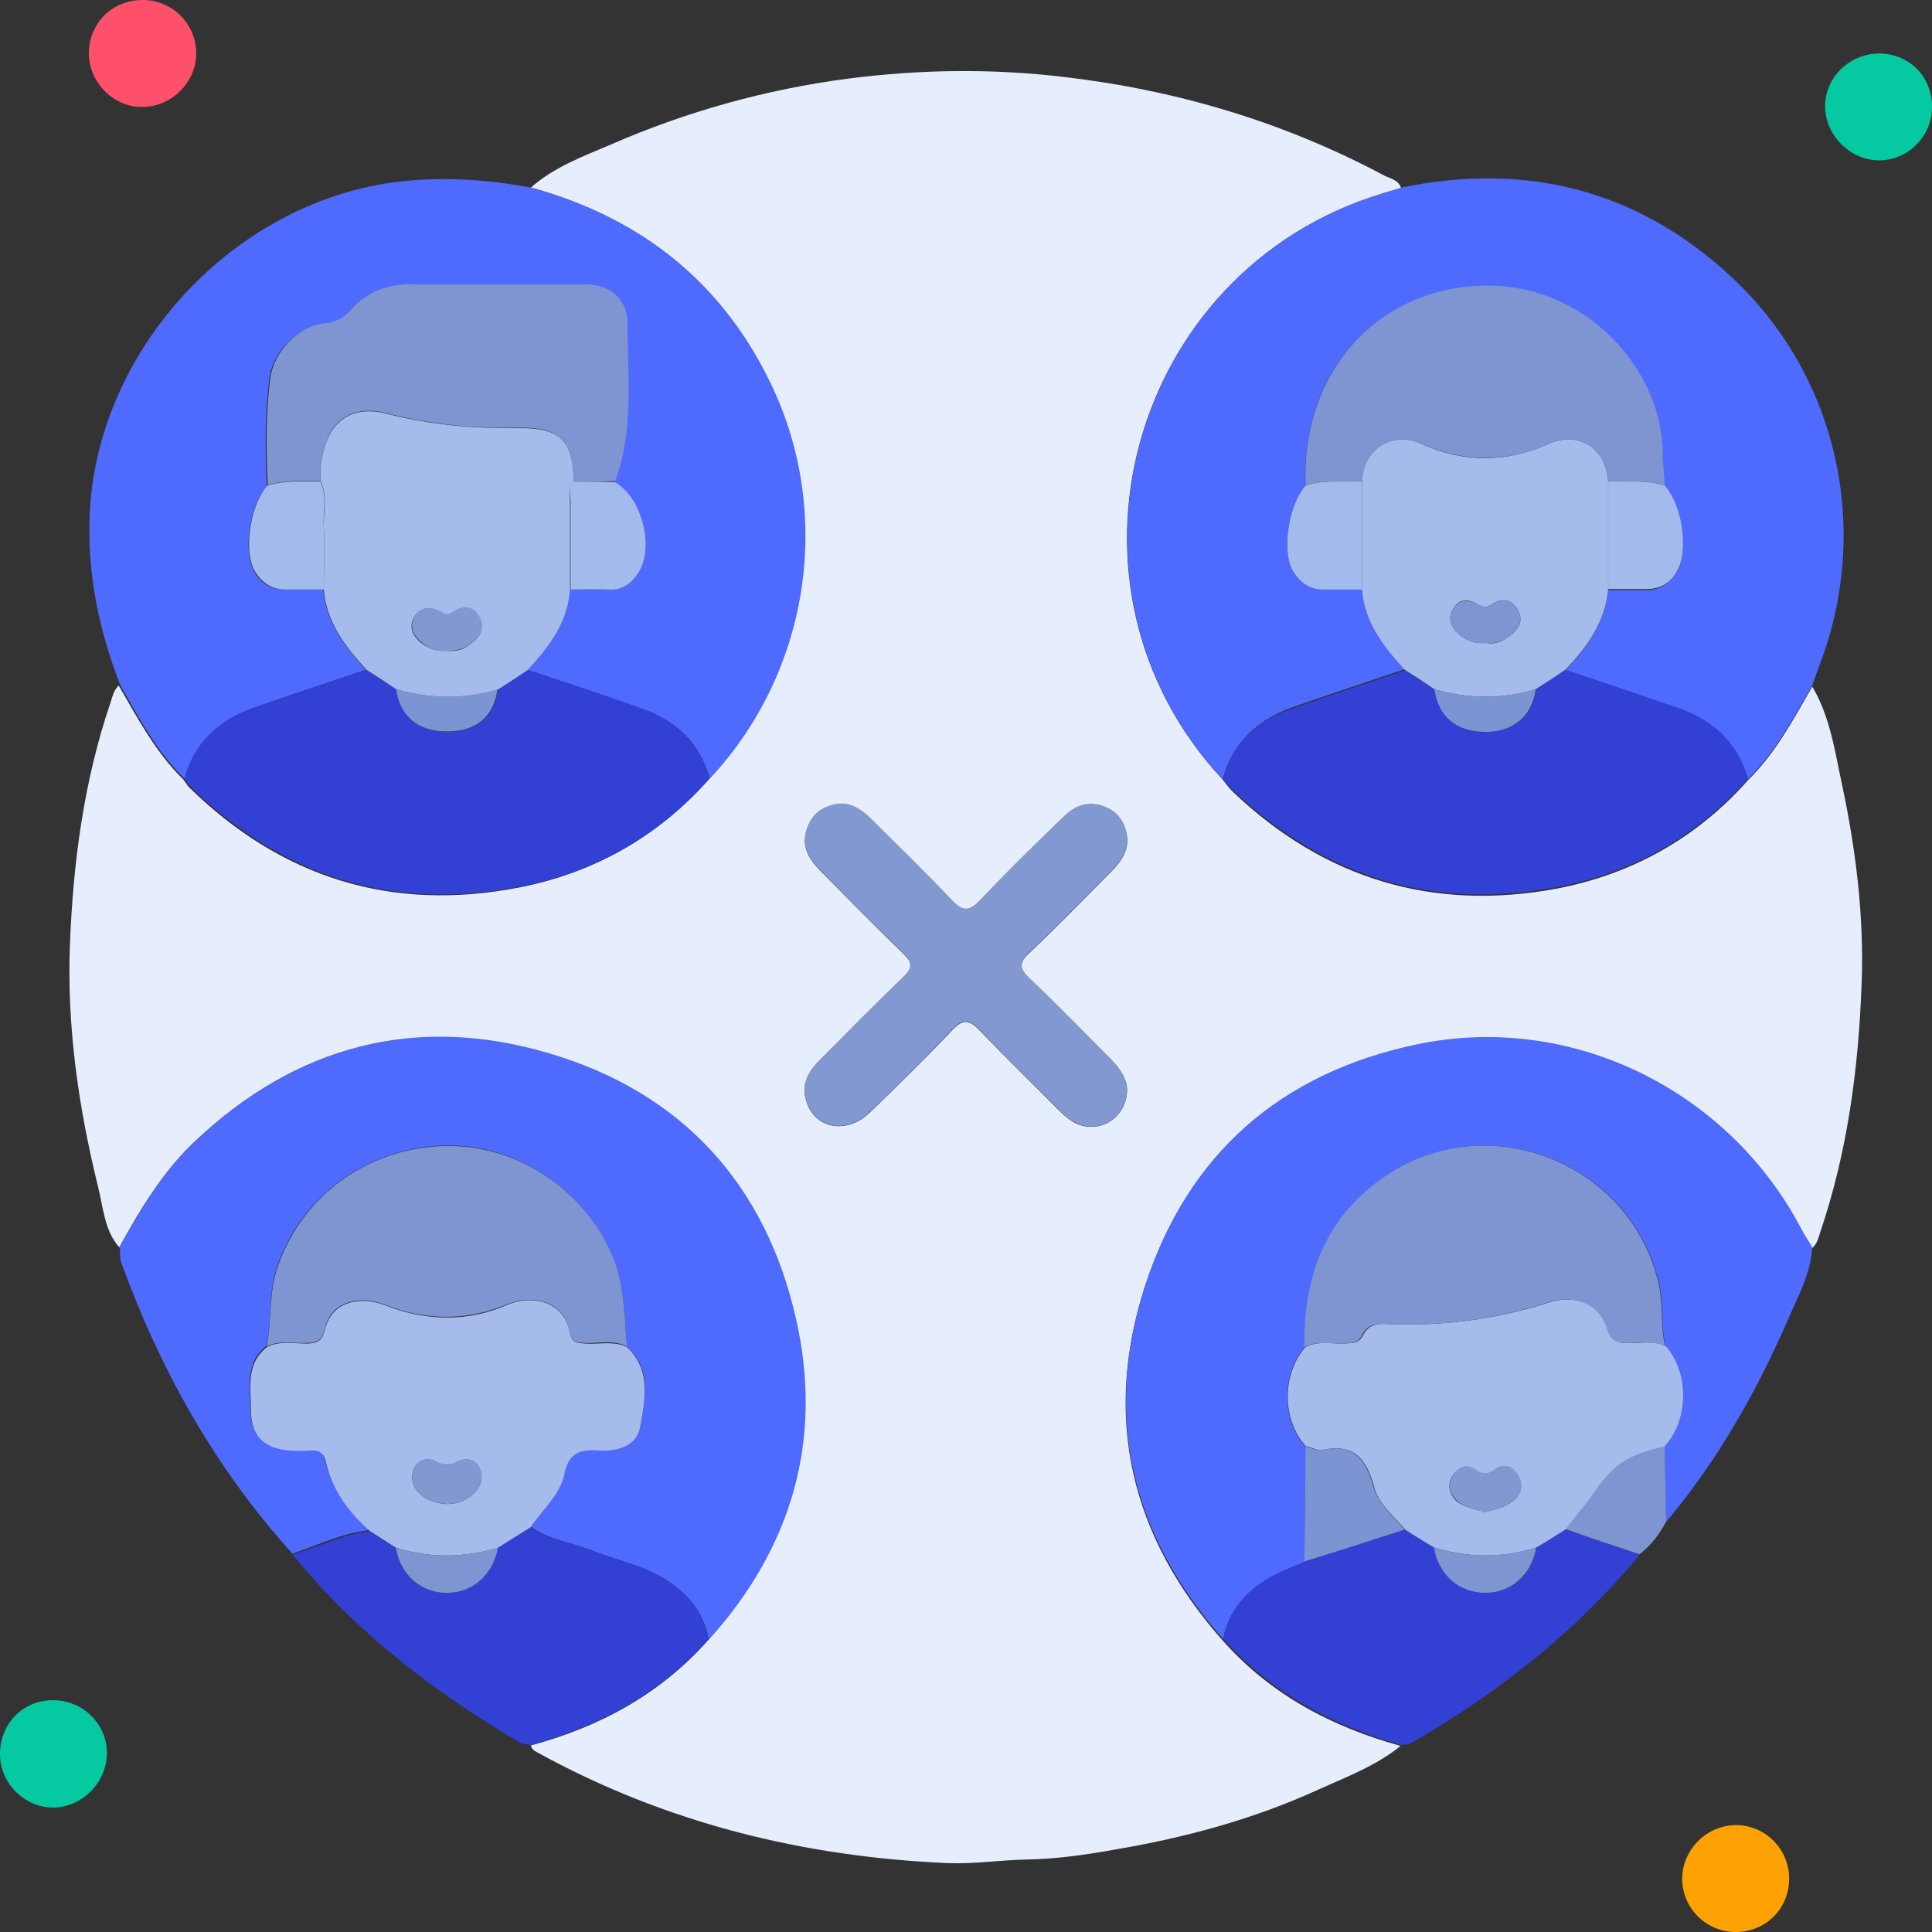
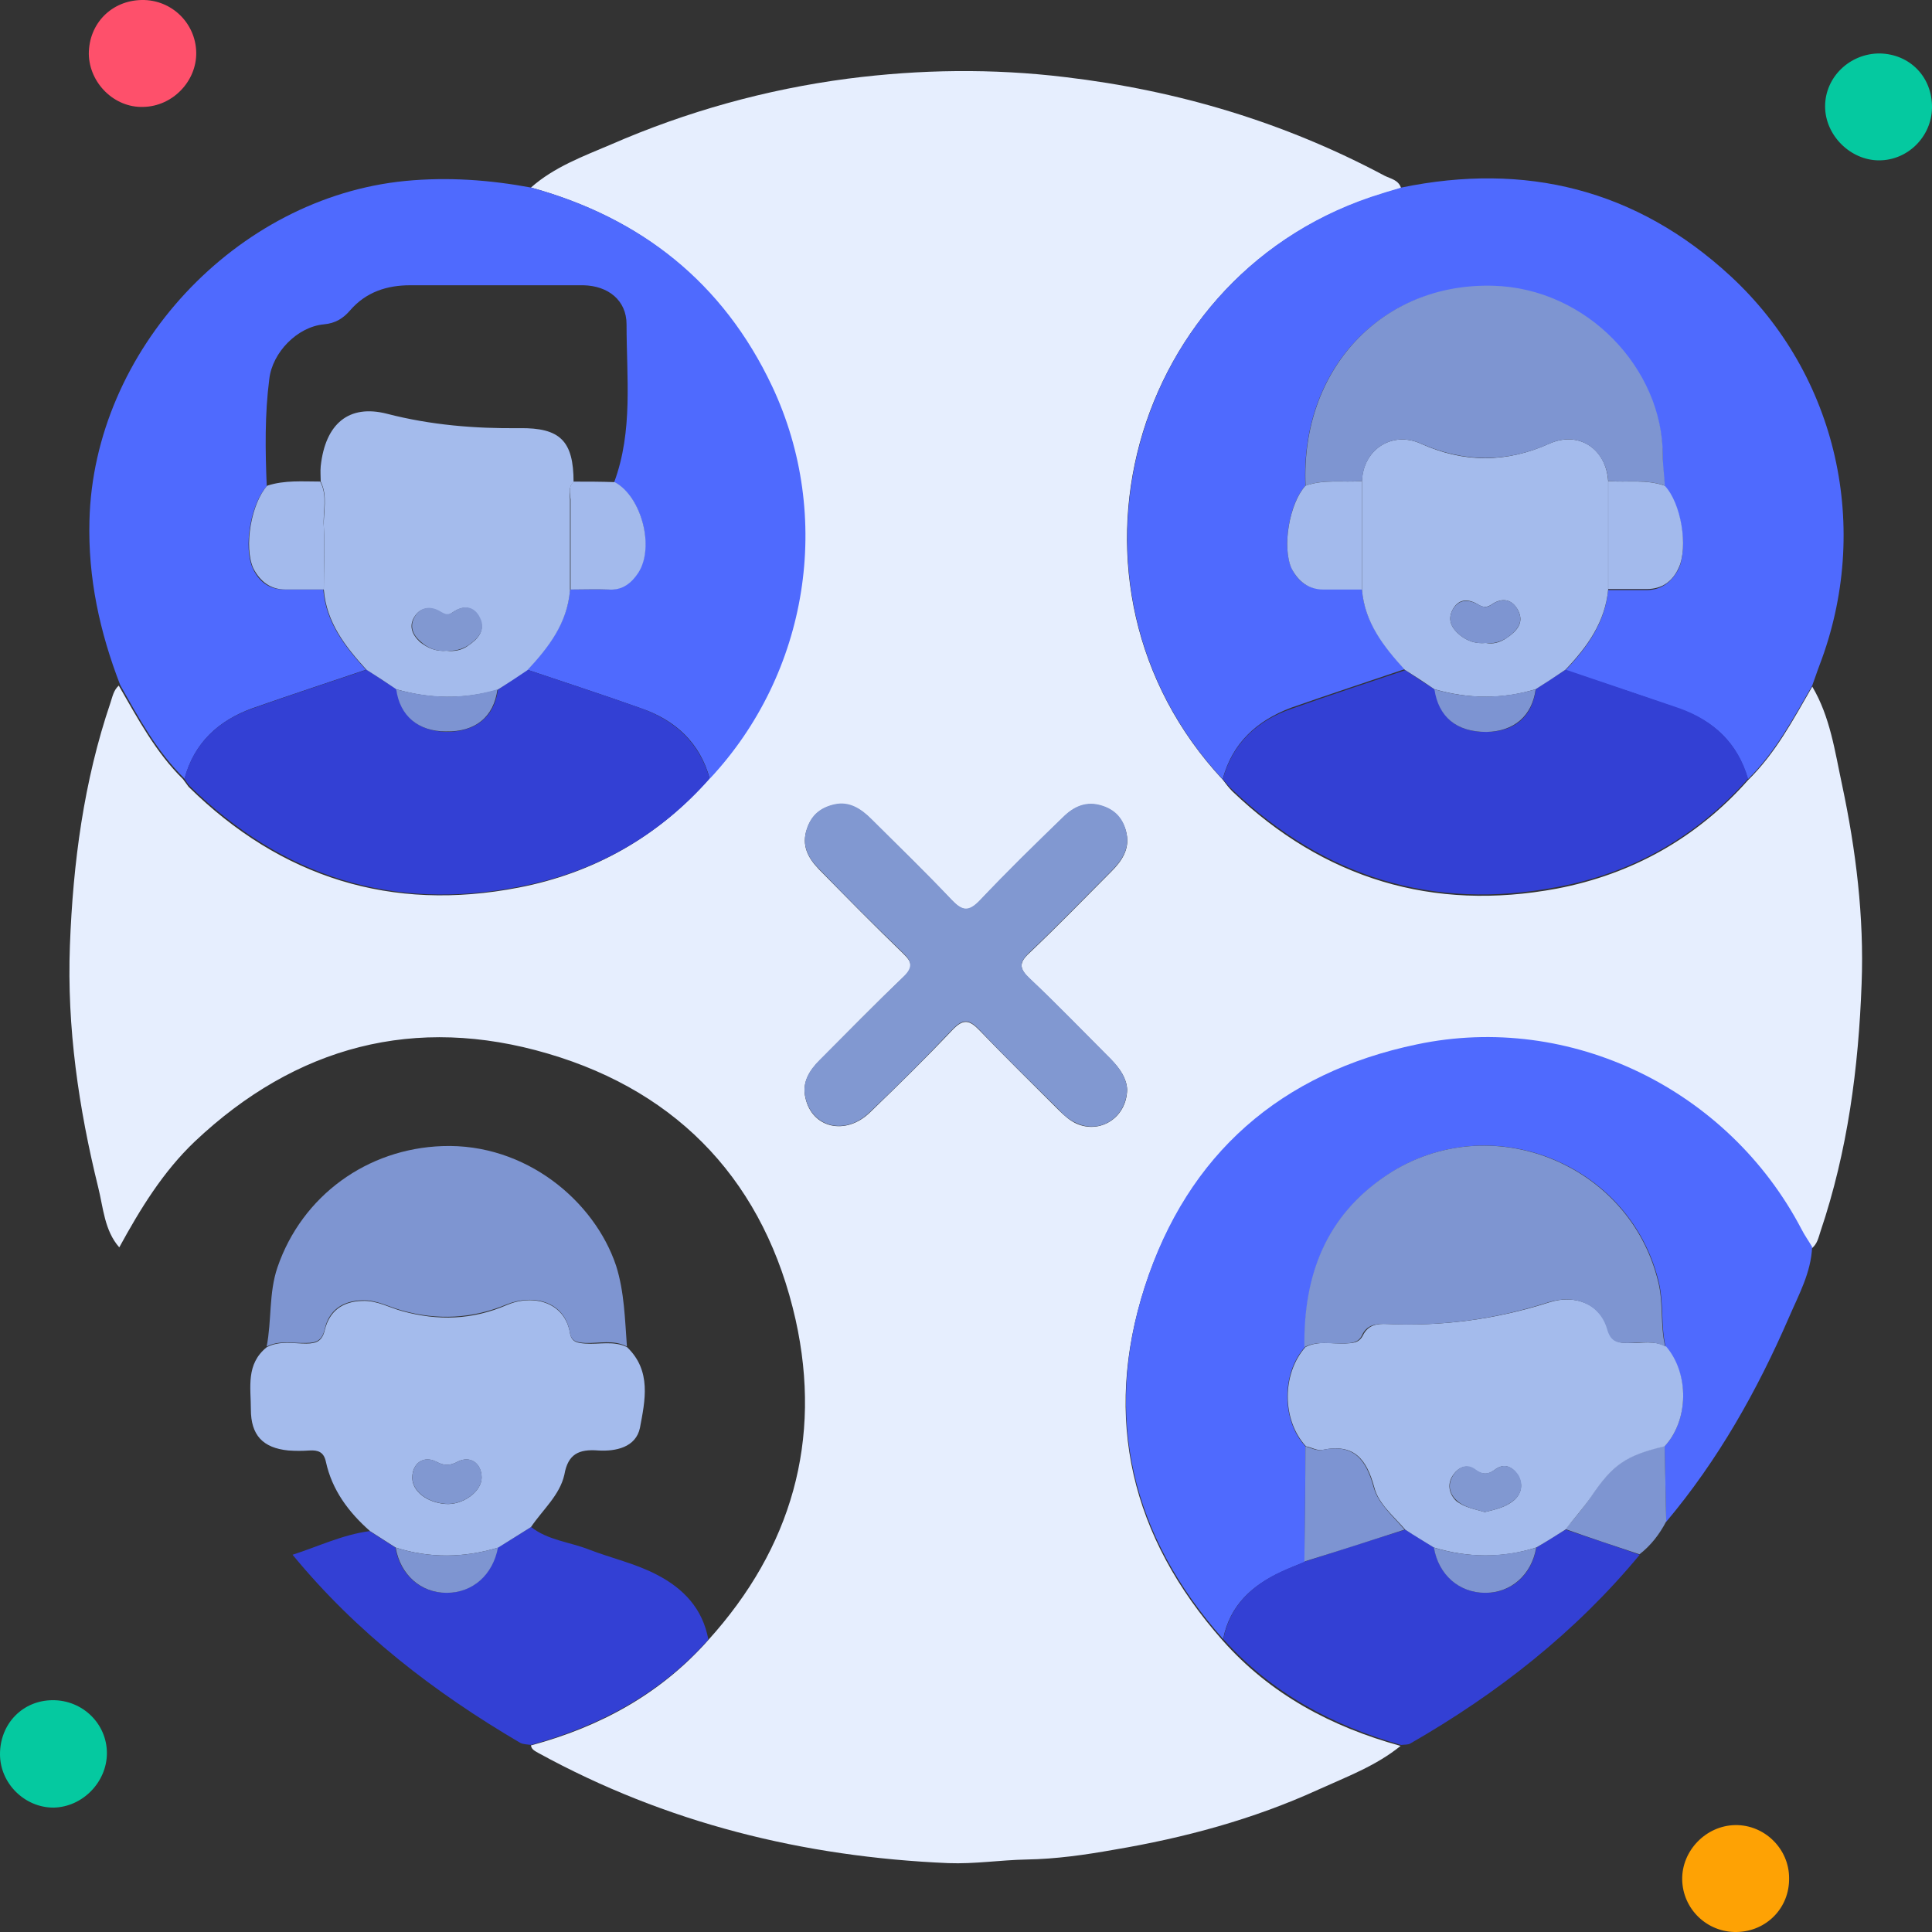
<svg xmlns="http://www.w3.org/2000/svg" width="60" height="60" viewBox="0 0 60 60" fill="none">
  <rect x="0" y="0" width="60" height="60" fill="#333333" stroke="none" />
  <g clip-path="url(#clip0_2194_17093)">
    <path d="M16.489 5.825C17.207 5.187 18.117 4.852 18.979 4.485C21.325 3.463 23.784 2.777 26.337 2.442C28.572 2.154 30.823 2.122 33.073 2.394C36.585 2.809 39.889 3.798 43.001 5.458C43.193 5.554 43.432 5.586 43.512 5.841C43.321 5.905 43.129 5.953 42.938 6.017C35.053 8.395 32.371 18.212 37.973 24.213C38.069 24.341 38.165 24.469 38.277 24.58C41.118 27.294 44.502 28.315 48.349 27.597C50.679 27.15 52.69 26.033 54.286 24.229C55.148 23.383 55.691 22.346 56.282 21.324C56.84 22.266 56.984 23.335 57.207 24.373C57.638 26.4 57.894 28.475 57.814 30.55C57.718 33.168 57.383 35.738 56.537 38.244C56.473 38.435 56.441 38.627 56.266 38.77C56.154 38.579 56.042 38.403 55.93 38.212C53.664 33.886 48.764 31.476 43.991 32.481C39.777 33.375 36.872 35.897 35.547 39.983C34.238 44.054 35.132 47.741 37.973 50.949C39.458 52.625 41.357 53.631 43.496 54.221C42.73 54.844 41.82 55.179 40.942 55.578C38.915 56.504 36.776 57.078 34.59 57.446C33.696 57.605 32.802 57.733 31.876 57.749C31.062 57.765 30.264 57.892 29.45 57.861C24.949 57.669 20.687 56.615 16.728 54.445C16.617 54.381 16.505 54.333 16.489 54.205C18.628 53.631 20.511 52.609 21.996 50.933C24.582 48.076 25.539 44.724 24.709 40.989C23.767 36.791 21.15 33.934 17.016 32.721C12.898 31.508 9.195 32.481 6.05 35.45C5.06 36.392 4.358 37.541 3.704 38.738C3.241 38.212 3.209 37.509 3.049 36.871C2.443 34.413 2.076 31.907 2.171 29.369C2.267 26.799 2.602 24.261 3.432 21.819C3.496 21.628 3.528 21.436 3.688 21.292C4.278 22.314 4.837 23.367 5.683 24.197C5.747 24.277 5.795 24.357 5.859 24.437C8.732 27.262 12.163 28.331 16.106 27.565C18.42 27.118 20.416 26.001 21.996 24.213C25.06 20.941 25.843 16.057 23.927 12.019C22.443 8.778 19.905 6.767 16.489 5.825ZM35.005 33.838C34.989 33.503 34.797 33.2 34.51 32.912C33.664 32.066 32.834 31.204 31.972 30.39C31.653 30.087 31.637 29.896 31.972 29.592C32.834 28.778 33.664 27.916 34.51 27.07C34.829 26.751 35.084 26.384 34.989 25.905C34.909 25.49 34.669 25.203 34.254 25.043C33.744 24.868 33.345 25.059 33.009 25.395C32.147 26.24 31.27 27.086 30.439 27.964C30.088 28.347 29.881 28.299 29.546 27.948C28.748 27.102 27.902 26.288 27.072 25.458C26.752 25.139 26.385 24.9 25.906 24.995C25.491 25.091 25.204 25.315 25.06 25.746C24.885 26.256 25.092 26.64 25.428 26.991C26.29 27.869 27.151 28.746 28.045 29.608C28.349 29.896 28.364 30.071 28.045 30.358C27.167 31.189 26.321 32.066 25.459 32.928C25.14 33.248 24.901 33.615 25.013 34.094C25.22 35.035 26.258 35.275 27.008 34.556C27.886 33.711 28.748 32.864 29.578 31.987C29.913 31.636 30.104 31.667 30.424 32.003C31.222 32.833 32.052 33.647 32.866 34.461C33.041 34.636 33.217 34.796 33.424 34.892C34.159 35.227 34.989 34.716 35.005 33.838Z" fill="#E6EEFE" />
    <path d="M37.971 24.199C32.384 18.213 35.066 8.381 42.935 6.002C43.126 5.938 43.318 5.891 43.509 5.827C47.372 5.029 50.82 5.875 53.741 8.572C57.077 11.653 58.13 16.425 56.502 20.671C56.422 20.879 56.358 21.086 56.279 21.294C55.688 22.315 55.129 23.369 54.283 24.199C53.964 23.081 53.214 22.379 52.145 22.012C50.979 21.597 49.798 21.214 48.617 20.815C49.287 20.112 49.846 19.346 49.942 18.325C50.341 18.325 50.74 18.325 51.139 18.325C51.602 18.325 51.921 18.069 52.129 17.67C52.432 17.016 52.208 15.659 51.698 15.116C51.666 14.797 51.634 14.494 51.634 14.175C51.634 11.493 49.287 8.987 46.366 8.907C42.903 8.78 40.381 11.477 40.54 15.085C40.045 15.627 39.806 16.984 40.109 17.638C40.301 18.053 40.62 18.293 41.099 18.293C41.498 18.293 41.897 18.293 42.296 18.293C42.376 19.314 42.967 20.065 43.621 20.783C42.44 21.182 41.275 21.565 40.093 21.98C39.04 22.379 38.274 23.065 37.971 24.199Z" fill="#4F6AFE" />
    <path d="M5.731 24.183C4.869 23.337 4.31 22.299 3.735 21.278C3.097 19.634 2.73 17.942 2.778 16.17C2.905 10.887 7.327 6.13 12.594 5.619C13.919 5.492 15.212 5.587 16.505 5.827C19.921 6.768 22.458 8.78 23.975 11.988C25.89 16.042 25.108 20.91 22.043 24.183C21.74 23.065 20.974 22.363 19.904 21.996C18.739 21.581 17.558 21.198 16.377 20.799C17.047 20.081 17.622 19.33 17.702 18.309C18.101 18.309 18.5 18.293 18.883 18.309C19.314 18.325 19.601 18.101 19.809 17.782C20.335 16.984 19.921 15.42 19.075 14.973C19.665 13.377 19.458 11.717 19.458 10.073C19.458 9.322 18.883 8.875 18.117 8.859C16.329 8.859 14.541 8.859 12.738 8.859C12.019 8.859 11.365 9.067 10.87 9.642C10.663 9.881 10.423 10.041 10.056 10.073C9.226 10.152 8.46 10.95 8.364 11.764C8.221 12.866 8.237 13.983 8.284 15.101C7.79 15.643 7.55 17 7.853 17.654C8.045 18.069 8.364 18.309 8.843 18.309C9.242 18.309 9.641 18.309 10.04 18.309C10.12 19.33 10.711 20.081 11.365 20.799C10.184 21.198 9.019 21.581 7.837 21.996C6.784 22.379 6.034 23.065 5.731 24.183Z" fill="#4F6AFE" />
-     <path d="M3.719 38.722C4.373 37.541 5.06 36.375 6.065 35.434C9.21 32.465 12.913 31.491 17.031 32.704C21.165 33.917 23.783 36.774 24.724 40.972C25.57 44.707 24.597 48.059 22.011 50.916C21.835 49.959 21.229 49.352 20.415 48.905C19.744 48.554 18.994 48.41 18.308 48.123C17.701 47.884 17.031 47.82 16.504 47.421C16.855 46.878 17.398 46.431 17.526 45.777C17.637 45.138 17.973 44.979 18.579 45.027C19.138 45.075 19.76 44.931 19.872 44.324C20.048 43.478 20.255 42.553 19.473 41.818C19.409 40.972 19.393 40.126 19.122 39.296C18.451 37.285 16.312 35.481 13.727 35.577C11.396 35.673 9.369 37.126 8.603 39.344C8.332 40.158 8.443 40.988 8.268 41.802C7.613 42.313 7.773 43.047 7.773 43.734C7.773 44.532 8.14 44.931 8.938 45.011C9.162 45.027 9.369 45.027 9.593 45.011C9.864 44.995 10.024 45.059 10.103 45.362C10.295 46.24 10.822 46.926 11.476 47.517C10.63 47.612 9.88 47.98 9.082 48.251C6.672 45.585 4.964 42.521 3.751 39.169C3.719 39.041 3.735 38.865 3.719 38.722Z" fill="#4F6AFE" />
    <path d="M37.985 50.902C35.144 47.694 34.25 44.006 35.559 39.936C36.884 35.834 39.789 33.312 44.003 32.434C48.775 31.428 53.675 33.839 55.942 38.164C56.038 38.356 56.166 38.532 56.277 38.723C56.245 39.521 55.862 40.207 55.559 40.91C54.569 43.192 53.356 45.347 51.744 47.263C51.728 46.48 51.712 45.698 51.696 44.916C52.446 44.102 52.462 42.666 51.728 41.836C51.569 41.165 51.68 40.463 51.505 39.776C50.595 36.105 46.269 34.397 43.109 36.472C41.177 37.749 40.491 39.617 40.523 41.836C39.789 42.666 39.805 44.118 40.539 44.916C40.539 46.113 40.523 47.31 40.523 48.508C40.284 48.603 40.044 48.699 39.805 48.811C38.895 49.226 38.193 49.848 37.985 50.902Z" fill="#4F6AFE" />
    <path d="M16.492 47.422C17.019 47.837 17.689 47.885 18.296 48.124C18.998 48.395 19.732 48.555 20.403 48.906C21.233 49.337 21.823 49.96 21.999 50.917C20.515 52.593 18.631 53.599 16.492 54.19C16.38 54.174 16.253 54.174 16.157 54.126C13.491 52.562 11.065 50.694 9.086 48.284C9.884 48.028 10.634 47.661 11.48 47.55C11.752 47.725 12.007 47.885 12.278 48.06C12.422 48.906 13.06 49.465 13.858 49.465C14.672 49.465 15.295 48.906 15.455 48.06C15.806 47.853 16.157 47.629 16.492 47.422Z" fill="#3340D4" />
    <path d="M37.992 50.904C38.2 49.85 38.886 49.228 39.812 48.797C40.051 48.685 40.291 48.605 40.53 48.493C41.568 48.158 42.605 47.823 43.643 47.504C43.946 47.695 44.249 47.871 44.536 48.063C44.68 48.908 45.319 49.467 46.133 49.467C46.947 49.467 47.569 48.908 47.713 48.063C48.016 47.871 48.319 47.679 48.623 47.504C49.389 47.759 50.155 48.015 50.921 48.286C48.926 50.696 46.5 52.596 43.802 54.144C43.722 54.192 43.611 54.176 43.515 54.192C41.376 53.585 39.493 52.58 37.992 50.904Z" fill="#3340D4" />
    <path d="M53.934 60C53.009 60.016 52.258 59.282 52.242 58.372C52.227 57.478 52.977 56.696 53.886 56.68C54.796 56.664 55.562 57.414 55.562 58.324C55.578 59.25 54.86 59.984 53.934 60Z" fill="#FEA204" />
    <path d="M4.402 0C5.328 -0.016 6.078 0.719 6.094 1.628C6.11 2.522 5.36 3.304 4.45 3.32C3.556 3.352 2.774 2.586 2.758 1.676C2.758 0.734 3.46 0.016 4.402 0Z" fill="#FE506B" />
    <path d="M1.644 52.801C2.57 52.801 3.32 53.535 3.32 54.445C3.32 55.339 2.57 56.121 1.66 56.137C0.766 56.137 0 55.387 0 54.477C0 53.535 0.702 52.801 1.644 52.801Z" fill="#05C9A0" />
    <path d="M58.372 1.66C59.313 1.676 60.016 2.394 60 3.352C59.984 4.246 59.249 4.98 58.356 4.98C57.462 4.98 56.68 4.198 56.68 3.304C56.68 2.394 57.446 1.66 58.372 1.66Z" fill="#05C9A0" />
    <path d="M50.916 48.27C50.15 48.015 49.383 47.76 48.617 47.488C48.889 47.153 49.176 46.834 49.415 46.467C50.086 45.477 50.485 45.19 51.698 44.902C51.714 45.684 51.73 46.467 51.746 47.249C51.538 47.648 51.267 47.999 50.916 48.27Z" fill="#7E95D1" />
    <path d="M16.373 20.797C17.554 21.196 18.735 21.579 19.901 21.994C20.97 22.377 21.72 23.063 22.039 24.181C20.459 25.968 18.48 27.086 16.149 27.533C12.207 28.315 8.775 27.229 5.902 24.42C5.838 24.356 5.774 24.261 5.727 24.181C6.03 23.063 6.796 22.361 7.865 21.994C9.031 21.579 10.212 21.196 11.393 20.797C11.696 21.004 12.015 21.212 12.319 21.403C12.431 22.233 12.989 22.712 13.867 22.728C14.777 22.728 15.351 22.265 15.463 21.419C15.751 21.212 16.07 21.004 16.373 20.797Z" fill="#3340D4" />
    <path d="M37.977 24.197C38.28 23.079 39.046 22.377 40.115 22.01C41.281 21.595 42.462 21.212 43.643 20.813C43.946 21.02 44.266 21.228 44.569 21.419C44.696 22.281 45.255 22.744 46.165 22.728C47.043 22.728 47.586 22.249 47.697 21.403C48.001 21.196 48.32 20.988 48.623 20.797C49.804 21.196 50.969 21.595 52.151 21.994C53.22 22.377 53.97 23.079 54.289 24.181C52.693 25.984 50.682 27.118 48.352 27.549C44.505 28.283 41.137 27.245 38.28 24.532C38.168 24.436 38.072 24.308 37.977 24.197Z" fill="#3340D4" />
    <path d="M35.004 33.839C34.972 34.716 34.158 35.227 33.424 34.876C33.201 34.78 33.025 34.621 32.865 34.445C32.051 33.631 31.221 32.833 30.423 31.987C30.104 31.652 29.913 31.62 29.577 31.971C28.747 32.849 27.885 33.711 27.008 34.541C26.257 35.275 25.22 35.02 25.012 34.078C24.901 33.599 25.14 33.232 25.459 32.913C26.321 32.051 27.167 31.189 28.045 30.343C28.348 30.056 28.332 29.864 28.045 29.593C27.151 28.731 26.289 27.869 25.427 26.975C25.092 26.64 24.885 26.241 25.06 25.73C25.204 25.299 25.491 25.076 25.906 24.98C26.385 24.868 26.752 25.123 27.071 25.443C27.901 26.273 28.747 27.087 29.545 27.933C29.881 28.284 30.072 28.332 30.439 27.949C31.269 27.071 32.131 26.225 33.009 25.379C33.344 25.044 33.743 24.852 34.254 25.028C34.685 25.171 34.908 25.475 34.988 25.89C35.084 26.369 34.829 26.736 34.51 27.055C33.663 27.901 32.834 28.763 31.971 29.577C31.636 29.896 31.652 30.072 31.971 30.375C32.834 31.189 33.663 32.051 34.51 32.897C34.797 33.2 34.988 33.503 35.004 33.839Z" fill="#8198D1" />
    <path d="M44.547 21.404C44.244 21.197 43.925 20.989 43.622 20.797C42.967 20.079 42.377 19.329 42.297 18.307C42.297 17.19 42.297 16.057 42.297 14.94C42.329 13.966 43.223 13.375 44.117 13.774C45.457 14.381 46.782 14.381 48.123 13.774C49.033 13.375 49.879 13.934 49.943 14.94C49.943 16.057 49.943 17.174 49.943 18.307C49.847 19.329 49.288 20.095 48.618 20.797C48.314 21.005 47.995 21.212 47.692 21.404C46.639 21.723 45.601 21.707 44.547 21.404ZM46.144 19.967C46.367 20.015 46.591 19.951 46.798 19.808C47.101 19.6 47.341 19.345 47.149 18.962C46.958 18.595 46.639 18.547 46.303 18.786C46.128 18.898 46 18.834 45.872 18.754C45.553 18.579 45.282 18.611 45.106 18.946C44.947 19.265 45.09 19.52 45.346 19.728C45.569 19.904 45.824 19.999 46.144 19.967Z" fill="#A4BBEC" />
    <path d="M49.948 14.939C49.868 13.933 49.022 13.375 48.128 13.774C46.787 14.38 45.462 14.364 44.122 13.774C43.228 13.375 42.334 13.965 42.302 14.939C41.711 14.987 41.121 14.875 40.546 15.083C40.387 11.475 42.909 8.778 46.372 8.874C49.293 8.953 51.64 11.459 51.64 14.141C51.64 14.46 51.688 14.763 51.703 15.083C51.129 14.875 50.538 14.987 49.948 14.939Z" fill="#7E95D1" />
    <path d="M49.945 14.941C50.536 14.989 51.127 14.878 51.701 15.085C52.212 15.628 52.435 16.985 52.132 17.639C51.941 18.054 51.621 18.293 51.142 18.293C50.743 18.293 50.344 18.293 49.945 18.293C49.945 17.192 49.945 16.059 49.945 14.941Z" fill="#A3BAEC" />
    <path d="M40.542 15.085C41.116 14.878 41.707 14.989 42.297 14.941C42.297 16.059 42.297 17.192 42.297 18.309C41.898 18.309 41.499 18.309 41.1 18.309C40.638 18.309 40.318 18.054 40.111 17.655C39.807 16.985 40.047 15.628 40.542 15.085Z" fill="#A3BAEC" />
    <path d="M12.307 21.406C12.003 21.198 11.684 20.991 11.381 20.799C10.726 20.081 10.136 19.331 10.056 18.309C10.056 17.655 10.088 17 10.056 16.346C10.04 15.883 10.184 15.404 9.96 14.957C9.96 14.797 9.944 14.638 9.96 14.478C10.104 13.153 10.838 12.547 12.019 12.85C13.376 13.201 14.749 13.313 16.137 13.297C17.398 13.281 17.813 13.696 17.813 14.973C17.638 15.133 17.702 15.34 17.702 15.532C17.702 16.457 17.702 17.399 17.702 18.325C17.622 19.347 17.047 20.097 16.377 20.815C16.073 21.023 15.754 21.23 15.451 21.422C14.398 21.725 13.36 21.709 12.307 21.406ZM13.871 20.209C14.11 20.24 14.35 20.192 14.541 20.049C14.845 19.841 15.084 19.586 14.892 19.203C14.701 18.82 14.382 18.788 14.046 19.027C13.871 19.155 13.759 19.059 13.615 18.98C13.344 18.836 13.057 18.868 12.881 19.139C12.69 19.426 12.785 19.698 13.041 19.937C13.28 20.129 13.552 20.24 13.871 20.209Z" fill="#A4BBEC" />
-     <path d="M17.812 14.957C17.797 13.696 17.398 13.265 16.137 13.281C14.748 13.313 13.375 13.186 12.018 12.835C10.837 12.531 10.103 13.138 9.959 14.463C9.943 14.622 9.959 14.782 9.959 14.941C9.401 14.941 8.858 14.894 8.315 15.069C8.267 13.952 8.251 12.851 8.395 11.733C8.507 10.935 9.257 10.121 10.087 10.041C10.438 10.009 10.678 9.866 10.901 9.61C11.396 9.052 12.034 8.828 12.769 8.828C14.556 8.828 16.344 8.828 18.148 8.828C18.93 8.828 19.488 9.275 19.488 10.041C19.488 11.685 19.696 13.345 19.105 14.941C18.658 14.957 18.227 14.957 17.812 14.957Z" fill="#7E95D1" />
    <path d="M17.816 14.957C18.247 14.957 18.662 14.957 19.093 14.973C19.922 15.42 20.337 16.984 19.827 17.782C19.619 18.102 19.332 18.341 18.901 18.309C18.502 18.293 18.119 18.309 17.72 18.309C17.72 17.383 17.72 16.442 17.72 15.516C17.704 15.324 17.64 15.117 17.816 14.957Z" fill="#A3BAEC" />
    <path d="M8.3 15.083C8.842 14.907 9.385 14.955 9.944 14.955C10.183 15.402 10.023 15.881 10.055 16.344C10.087 16.998 10.055 17.653 10.055 18.307C9.656 18.307 9.257 18.307 8.858 18.307C8.395 18.307 8.076 18.052 7.869 17.653C7.565 16.982 7.805 15.626 8.3 15.083Z" fill="#A3BAEC" />
    <path d="M16.49 47.424C16.154 47.632 15.803 47.855 15.468 48.063C14.415 48.382 13.345 48.398 12.292 48.063C12.02 47.887 11.765 47.727 11.494 47.552C10.823 46.961 10.312 46.275 10.121 45.397C10.057 45.094 9.882 45.03 9.61 45.046C9.387 45.062 9.179 45.062 8.956 45.046C8.158 44.966 7.791 44.567 7.791 43.769C7.791 43.083 7.631 42.364 8.285 41.838C8.684 41.63 9.099 41.726 9.514 41.726C9.834 41.726 10.009 41.646 10.089 41.295C10.233 40.72 10.632 40.417 11.254 40.401C11.717 40.385 12.084 40.609 12.499 40.72C13.601 41.024 14.67 40.992 15.739 40.529C16.554 40.178 17.543 40.433 17.703 41.407C17.751 41.694 17.958 41.71 18.182 41.726C18.613 41.758 19.06 41.63 19.475 41.838C20.241 42.572 20.033 43.498 19.874 44.344C19.746 44.95 19.123 45.078 18.581 45.046C17.974 44.998 17.639 45.158 17.527 45.796C17.384 46.435 16.857 46.882 16.49 47.424ZM14.957 45.892C14.957 45.445 14.606 45.19 14.207 45.397C13.968 45.525 13.792 45.525 13.553 45.397C13.154 45.19 12.803 45.445 12.803 45.892C12.803 46.307 13.249 46.658 13.824 46.706C14.367 46.754 14.957 46.323 14.957 45.892Z" fill="#A4BBEC" />
    <path d="M19.47 41.819C19.055 41.595 18.608 41.723 18.177 41.707C17.938 41.691 17.747 41.675 17.699 41.388C17.539 40.414 16.565 40.175 15.735 40.51C14.666 40.957 13.581 41.005 12.495 40.701C12.08 40.59 11.697 40.366 11.25 40.382C10.628 40.398 10.213 40.701 10.085 41.276C10.005 41.627 9.83 41.707 9.51 41.707C9.095 41.723 8.68 41.611 8.281 41.819C8.441 41.005 8.345 40.158 8.616 39.361C9.383 37.126 11.41 35.673 13.74 35.593C16.326 35.498 18.465 37.301 19.135 39.313C19.391 40.127 19.407 40.973 19.47 41.819Z" fill="#7E95D1" />
    <path d="M51.698 44.916C50.485 45.203 50.086 45.49 49.416 46.48C49.176 46.831 48.873 47.166 48.617 47.502C48.314 47.693 48.011 47.885 47.708 48.06C46.654 48.396 45.585 48.38 44.531 48.06C44.228 47.869 43.925 47.693 43.638 47.502C43.286 47.087 42.807 46.704 42.68 46.193C42.44 45.315 42.057 44.82 41.068 45.028C40.908 45.06 40.732 44.948 40.557 44.916C39.807 44.102 39.807 42.665 40.541 41.835C40.94 41.628 41.355 41.739 41.77 41.724C41.993 41.708 42.201 41.724 42.329 41.468C42.488 41.149 42.76 41.101 43.079 41.117C44.787 41.197 46.463 40.973 48.107 40.447C48.953 40.175 49.719 40.526 49.942 41.277C50.054 41.676 50.262 41.708 50.581 41.708C50.964 41.724 51.379 41.612 51.746 41.819C52.464 42.665 52.448 44.102 51.698 44.916ZM46.111 46.959C46.431 46.879 46.766 46.815 47.037 46.576C47.277 46.352 47.293 46.049 47.133 45.81C46.989 45.57 46.718 45.411 46.415 45.65C46.207 45.81 46.016 45.794 45.808 45.65C45.537 45.443 45.282 45.586 45.138 45.794C44.946 46.049 44.978 46.368 45.218 46.608C45.473 46.815 45.792 46.863 46.111 46.959Z" fill="#A4BBEC" />
    <path d="M51.714 41.821C51.347 41.613 50.932 41.709 50.549 41.709C50.23 41.709 50.022 41.677 49.91 41.278C49.687 40.512 48.937 40.177 48.075 40.448C46.431 40.975 44.771 41.198 43.047 41.118C42.727 41.102 42.44 41.15 42.297 41.47C42.185 41.709 41.961 41.709 41.738 41.725C41.323 41.741 40.908 41.629 40.509 41.837C40.477 39.618 41.163 37.751 43.095 36.474C46.255 34.399 50.581 36.106 51.49 39.778C51.666 40.448 51.554 41.15 51.714 41.821Z" fill="#7E95D1" />
    <path d="M40.54 44.918C40.715 44.966 40.891 45.062 41.05 45.03C42.04 44.822 42.423 45.317 42.663 46.195C42.806 46.706 43.269 47.089 43.62 47.504C42.583 47.839 41.545 48.174 40.508 48.493C40.524 47.312 40.54 46.115 40.54 44.918Z" fill="#7D94D2" />
    <path d="M12.289 48.062C13.342 48.398 14.412 48.382 15.465 48.062C15.306 48.908 14.683 49.467 13.869 49.467C13.071 49.467 12.433 48.908 12.289 48.062Z" fill="#7E95D1" />
    <path d="M44.531 48.062C45.585 48.382 46.654 48.382 47.708 48.062C47.564 48.908 46.925 49.467 46.127 49.467C45.313 49.467 44.675 48.908 44.531 48.062Z" fill="#7E95D1" />
    <path d="M12.305 21.406C13.358 21.694 14.396 21.726 15.449 21.406C15.337 22.268 14.763 22.731 13.853 22.715C12.991 22.715 12.416 22.236 12.305 21.406Z" fill="#7D94D2" />
    <path d="M44.547 21.406C45.6 21.709 46.638 21.709 47.691 21.406C47.58 22.236 47.021 22.715 46.159 22.731C45.233 22.731 44.675 22.268 44.547 21.406Z" fill="#7D94D2" />
    <path d="M46.144 19.969C45.824 20.001 45.569 19.905 45.346 19.73C45.09 19.522 44.947 19.267 45.106 18.948C45.282 18.628 45.553 18.596 45.872 18.756C46.016 18.836 46.144 18.9 46.303 18.788C46.638 18.549 46.974 18.596 47.149 18.964C47.341 19.347 47.085 19.602 46.798 19.81C46.59 19.937 46.367 20.001 46.144 19.969Z" fill="#7E95D1" />
    <path d="M13.872 20.208C13.552 20.24 13.281 20.128 13.058 19.921C12.802 19.697 12.707 19.426 12.898 19.122C13.074 18.851 13.361 18.819 13.632 18.963C13.776 19.043 13.888 19.138 14.063 19.011C14.398 18.771 14.734 18.819 14.909 19.186C15.101 19.569 14.845 19.825 14.558 20.032C14.335 20.176 14.111 20.224 13.872 20.208Z" fill="#8198D1" />
    <path d="M14.96 45.888C14.96 46.319 14.369 46.75 13.826 46.702C13.252 46.654 12.805 46.303 12.805 45.888C12.805 45.441 13.156 45.186 13.555 45.394C13.794 45.521 13.97 45.521 14.209 45.394C14.608 45.186 14.96 45.441 14.96 45.888Z" fill="#8198D1" />
    <path d="M46.111 46.96C45.791 46.864 45.472 46.816 45.233 46.593C44.977 46.353 44.962 46.05 45.153 45.779C45.297 45.571 45.552 45.428 45.824 45.635C46.031 45.795 46.222 45.795 46.43 45.635C46.733 45.411 46.989 45.571 47.148 45.795C47.292 46.034 47.292 46.337 47.053 46.561C46.765 46.816 46.43 46.88 46.111 46.96Z" fill="#8198D1" />
  </g>
  <defs>
    <clipPath id="clip0_2194_17093">
      <rect width="60" height="60" fill="white" />
    </clipPath>
  </defs>
</svg>